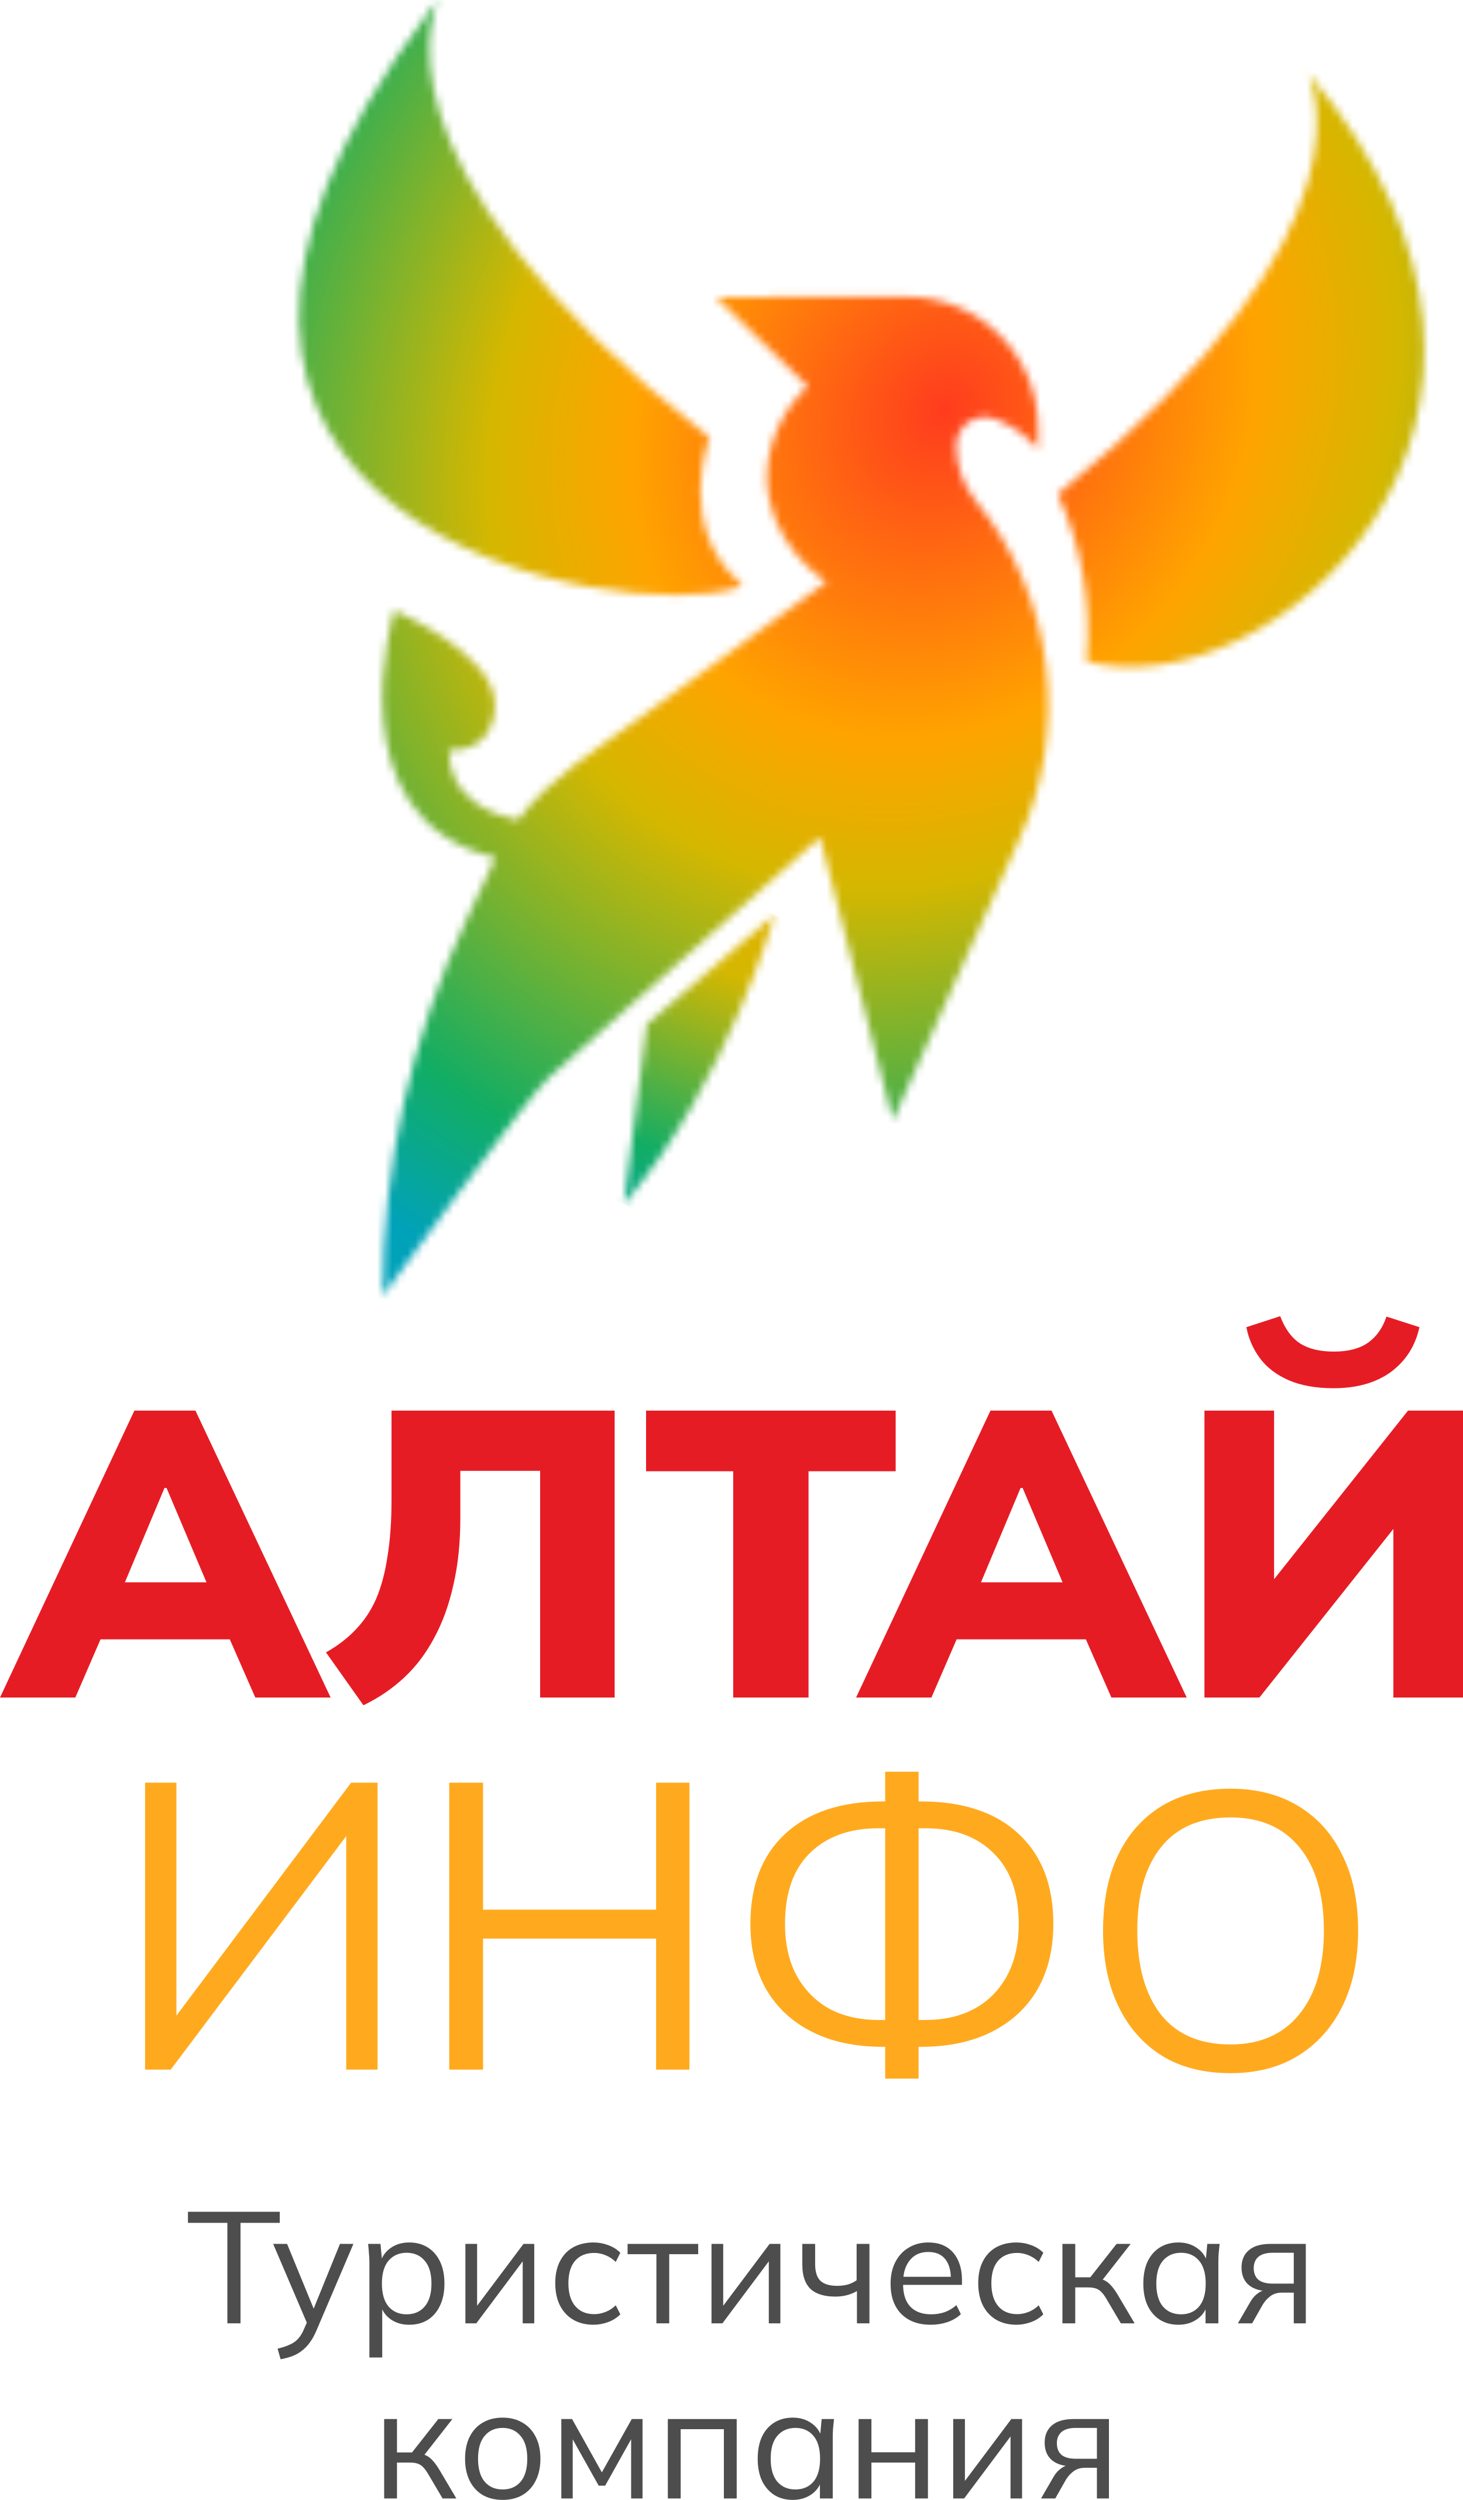
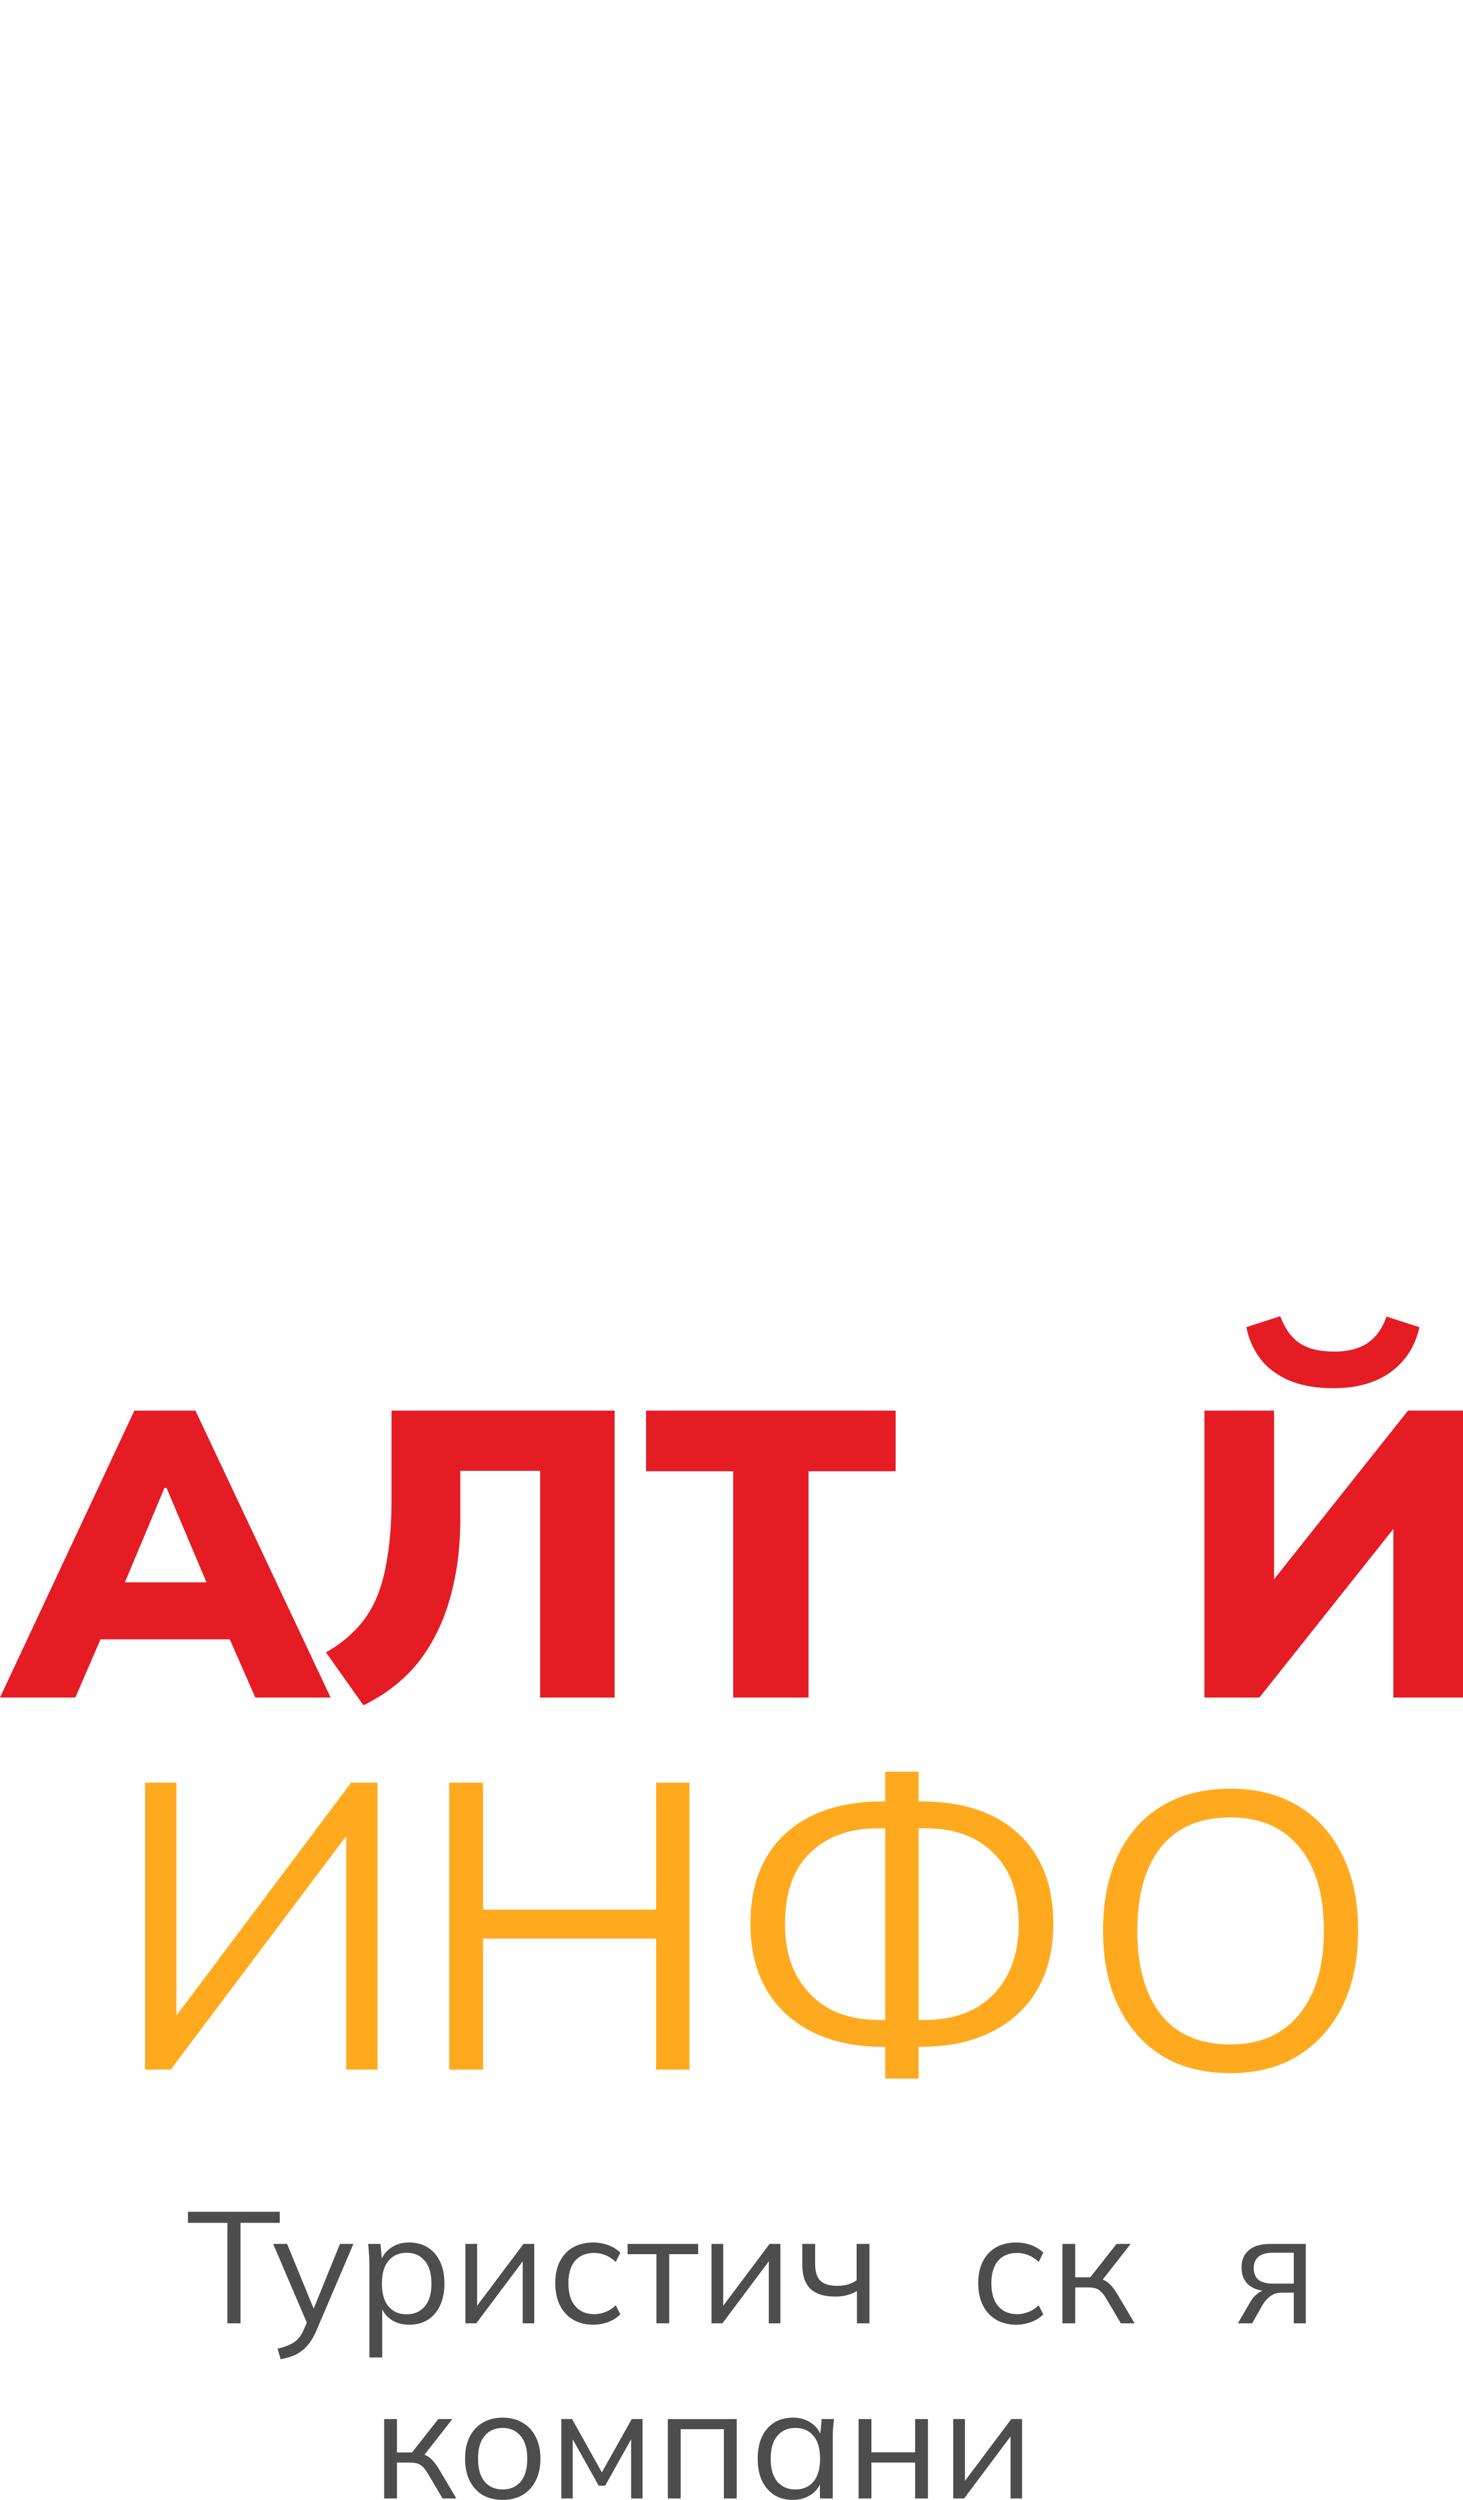
<svg xmlns="http://www.w3.org/2000/svg" width="192" height="328" viewBox="0 0 192 328" fill="none">
  <mask id="mask0_1128_39174" style="mask-type:alpha" maskUnits="userSpaceOnUse" x="81" y="119" width="21" height="39">
-     <path d="M84.884 134.387L81.866 157.989C95.626 141.758 101.663 119.993 101.663 119.993L84.884 134.387Z" fill="black" />
+     <path d="M84.884 134.387L81.866 157.989L84.884 134.387Z" fill="black" />
  </mask>
  <g mask="url(#mask0_1128_39174)">
    <path d="M86.188 111.84L66.144 149.71L97.344 166.151L117.388 128.282L86.188 111.84Z" fill="url(#paint0_radial_1128_39174)" />
  </g>
  <mask id="mask1_1128_39174" style="mask-type:alpha" maskUnits="userSpaceOnUse" x="39" y="0" width="148" height="171">
-     <path d="M119.037 38.94C123.596 38.94 127.969 40.747 131.194 43.964C134.418 47.181 136.23 51.545 136.23 56.095V58.933C135.48 58.031 134.61 57.235 133.646 56.566C132.748 55.937 131.776 55.42 130.752 55.026C130.179 54.778 129.553 54.675 128.93 54.727C128.307 54.78 127.707 54.987 127.184 55.328C126.661 55.67 126.231 56.136 125.933 56.685C125.635 57.233 125.479 57.847 125.478 58.471C125.479 61.107 126.385 63.664 128.043 65.716C133.092 71.915 136.287 79.41 137.264 87.338C138.241 95.266 136.961 103.309 133.569 110.544L117.175 146.953L107.629 109.842L72.076 141.334C69.269 143.807 50.224 170.007 50.224 170.007C50.209 152.882 53.993 135.966 61.304 120.474L64.062 114.633C64.39 113.892 64.709 113.2 65.027 112.526C43.523 107.475 51.739 80.101 51.739 80.101C51.801 80.127 64.94 85.765 64.94 92.397C64.94 99.046 58.903 98.431 58.903 98.431C58.903 104.858 64.689 106.936 67.977 107.6C72.124 102.058 77.678 98.786 84.371 93.908L108.478 76.358C108.054 76.089 100.435 71.076 100.657 62.185C100.849 57.799 102.778 53.666 106.019 50.696L93.946 38.977L119.037 38.94ZM171.686 9.593C171.732 9.593 171.734 9.637 171.734 9.641C210.19 55.873 166.209 93.302 142.583 86.769C143.269 79.256 141.968 71.696 138.813 64.841C182.708 29.327 171.464 9.593 171.686 9.593ZM57.503 0C57.675 0.003 46.07 20.574 93.105 57.413C93.084 57.468 88.623 69.208 97.213 76.57C97.396 76.724 97.281 76.916 97.059 77.003C81.684 82.511 5.972 68.564 56.244 1.62L57.456 0.048C57.503 6.63111e-05 57.503 0 57.503 0Z" fill="black" />
-   </mask>
+     </mask>
  <g mask="url(#mask1_1128_39174)">
    <path d="M73.681 -43.052L-21.08 135.98L118.263 209.41L213.024 30.377L73.681 -43.052Z" fill="url(#paint1_radial_1128_39174)" />
  </g>
  <path d="M0 222.725L17.634 185.079H25.649L43.39 222.725H33.504L28.962 212.365L32.756 215.089H10.634L14.374 212.365L9.886 222.725H0ZM21.588 195.224L15.336 210.123L13.84 207.613H29.497L28.161 210.123L21.855 195.224H21.588Z" fill="#E61C24" />
  <path d="M47.694 223.739L42.778 216.798C44.31 215.943 45.61 214.946 46.679 213.807C47.783 212.668 48.674 211.333 49.351 209.802C50.028 208.236 50.526 206.385 50.847 204.249C51.203 202.113 51.382 199.621 51.382 196.773V185.079H80.664V222.725H70.886V192.982H60.412V199.176C60.412 202.415 60.109 205.335 59.504 207.933C58.934 210.532 58.097 212.846 56.992 214.875C55.923 216.904 54.605 218.649 53.038 220.108C51.471 221.568 49.689 222.778 47.694 223.739Z" fill="#E61C24" />
  <path d="M96.224 222.725V193.035H84.788V185.079H117.545V193.035H106.109V222.725H96.224Z" fill="#E61C24" />
-   <path d="M112.351 222.725L129.985 185.079H138L155.741 222.725H145.855L141.313 212.365L145.107 215.089H122.985L126.725 212.365L122.237 222.725H112.351ZM133.939 195.224L127.687 210.123L126.191 207.613H141.848L140.512 210.123L134.206 195.224H133.939Z" fill="#E61C24" />
  <path d="M158.068 222.725V185.079H167.206V208.948H165.816L184.786 185.079H192V222.725H182.862V198.855H184.252L165.282 222.725H158.068ZM175.007 182.142C172.692 182.142 170.715 181.786 169.076 181.074C167.473 180.362 166.226 179.4 165.336 178.19C164.445 176.98 163.857 175.627 163.572 174.132L168.007 172.69C168.649 174.363 169.521 175.556 170.626 176.268C171.73 176.98 173.208 177.336 175.061 177.336C176.949 177.336 178.445 176.944 179.549 176.161C180.654 175.378 181.455 174.239 181.954 172.743L186.282 174.132C185.748 176.588 184.501 178.546 182.542 180.006C180.583 181.43 178.071 182.142 175.007 182.142Z" fill="#E61C24" />
  <path d="M29.839 304.833V291.65H24.666V290.197H36.715V291.65H31.563V304.833H29.839Z" fill="#4D4D4D" />
  <path d="M36.825 309.546L36.43 308.155C37.081 308.003 37.621 307.823 38.05 307.615C38.493 307.421 38.861 307.158 39.151 306.826C39.442 306.494 39.692 306.079 39.899 305.58L40.44 304.356L40.398 305.061L35.848 294.411H37.676L41.437 303.567H40.897L44.615 294.411H46.381L41.561 305.705C41.284 306.369 40.98 306.923 40.647 307.366C40.315 307.823 39.955 308.189 39.567 308.466C39.193 308.757 38.778 308.985 38.32 309.151C37.863 309.317 37.365 309.449 36.825 309.546Z" fill="#4D4D4D" />
  <path d="M48.48 309.317V296.819C48.48 296.432 48.459 296.037 48.417 295.636C48.39 295.221 48.355 294.813 48.313 294.411H49.934L50.163 296.882H49.913C50.135 296.065 50.585 295.422 51.264 294.951C51.942 294.467 52.752 294.224 53.694 294.224C54.636 294.224 55.446 294.439 56.125 294.868C56.818 295.297 57.358 295.913 57.745 296.716C58.133 297.518 58.327 298.487 58.327 299.622C58.327 300.743 58.133 301.705 57.745 302.508C57.371 303.311 56.838 303.933 56.146 304.376C55.453 304.805 54.636 305.02 53.694 305.02C52.766 305.02 51.963 304.785 51.284 304.314C50.606 303.844 50.156 303.2 49.934 302.383H50.163V309.317H48.48ZM53.362 303.65C54.359 303.65 55.148 303.311 55.73 302.632C56.326 301.94 56.624 300.937 56.624 299.622C56.624 298.293 56.326 297.29 55.73 296.612C55.148 295.92 54.359 295.574 53.362 295.574C52.379 295.574 51.589 295.92 50.993 296.612C50.412 297.29 50.121 298.293 50.121 299.622C50.121 300.937 50.412 301.94 50.993 302.632C51.589 303.311 52.379 303.65 53.362 303.65Z" fill="#4D4D4D" />
  <path d="M61.077 304.833V294.411H62.614V303.276H62.053L68.701 294.411H70.114V304.833H68.597V295.948H69.158L62.51 304.833H61.077Z" fill="#4D4D4D" />
  <path d="M77.899 305.02C76.874 305.02 75.981 304.799 75.219 304.356C74.471 303.913 73.889 303.283 73.474 302.466C73.072 301.65 72.871 300.681 72.871 299.56C72.871 298.425 73.079 297.463 73.495 296.674C73.91 295.871 74.492 295.262 75.24 294.847C76.001 294.432 76.888 294.224 77.899 294.224C78.564 294.224 79.208 294.342 79.831 294.577C80.468 294.813 80.994 295.145 81.41 295.574L80.807 296.778C80.392 296.377 79.935 296.079 79.436 295.885C78.951 295.691 78.474 295.595 78.003 295.595C76.922 295.595 76.085 295.934 75.489 296.612C74.893 297.29 74.596 298.28 74.596 299.581C74.596 300.868 74.893 301.864 75.489 302.57C76.085 303.276 76.922 303.629 78.003 303.629C78.46 303.629 78.931 303.539 79.415 303.359C79.914 303.179 80.378 302.882 80.807 302.466L81.41 303.65C80.981 304.093 80.447 304.432 79.81 304.667C79.173 304.902 78.536 305.02 77.899 305.02Z" fill="#4D4D4D" />
  <path d="M86.144 304.833V295.761H82.363V294.411H91.629V295.761H87.827V304.833H86.144Z" fill="#4D4D4D" />
  <path d="M93.375 304.833V294.411H94.913V303.276H94.352L101 294.411H102.413V304.833H100.896V295.948H101.457L94.809 304.833H93.375Z" fill="#4D4D4D" />
  <path d="M112.462 304.833V300.598C112.06 300.833 111.624 301.013 111.153 301.138C110.682 301.262 110.177 301.325 109.637 301.325C108.169 301.325 107.074 300.985 106.354 300.307C105.648 299.615 105.295 298.57 105.295 297.172V294.411H106.977V297.048C106.977 298.058 107.206 298.792 107.663 299.248C108.134 299.691 108.868 299.913 109.865 299.913C110.378 299.913 110.835 299.857 111.236 299.747C111.638 299.636 112.033 299.449 112.42 299.186V294.411H114.103V304.833H112.462Z" fill="#4D4D4D" />
-   <path d="M122.153 305.02C120.519 305.02 119.231 304.549 118.289 303.608C117.347 302.653 116.876 301.331 116.876 299.643C116.876 298.55 117.084 297.601 117.499 296.799C117.915 295.982 118.497 295.352 119.245 294.909C119.993 294.453 120.851 294.224 121.821 294.224C122.776 294.224 123.58 294.425 124.231 294.826C124.882 295.228 125.38 295.802 125.726 296.55C126.073 297.283 126.246 298.155 126.246 299.165V299.788H118.164V298.729H125.145L124.792 298.999C124.792 297.892 124.542 297.027 124.044 296.404C123.545 295.781 122.804 295.47 121.821 295.47C120.782 295.47 119.972 295.837 119.39 296.57C118.808 297.29 118.517 298.266 118.517 299.498V299.684C118.517 300.985 118.836 301.975 119.473 302.653C120.124 303.318 121.031 303.65 122.195 303.65C122.818 303.65 123.4 303.56 123.94 303.38C124.494 303.186 125.02 302.875 125.519 302.446L126.1 303.629C125.643 304.072 125.062 304.418 124.355 304.667C123.663 304.902 122.929 305.02 122.153 305.02Z" fill="#4D4D4D" />
  <path d="M133.407 305.02C132.382 305.02 131.489 304.799 130.727 304.356C129.979 303.913 129.398 303.283 128.982 302.466C128.58 301.65 128.38 300.681 128.38 299.56C128.38 298.425 128.587 297.463 129.003 296.674C129.418 295.871 130 295.262 130.748 294.847C131.51 294.432 132.396 294.224 133.407 294.224C134.072 294.224 134.716 294.342 135.339 294.577C135.976 294.813 136.503 295.145 136.918 295.574L136.316 296.778C135.9 296.377 135.443 296.079 134.945 295.885C134.46 295.691 133.982 295.595 133.511 295.595C132.431 295.595 131.593 295.934 130.997 296.612C130.402 297.29 130.104 298.28 130.104 299.581C130.104 300.868 130.402 301.864 130.997 302.57C131.593 303.276 132.431 303.629 133.511 303.629C133.968 303.629 134.439 303.539 134.924 303.359C135.422 303.179 135.886 302.882 136.316 302.466L136.918 303.65C136.489 304.093 135.956 304.432 135.318 304.667C134.681 304.902 134.044 305.02 133.407 305.02Z" fill="#4D4D4D" />
  <path d="M139.43 304.833V294.411H141.112V298.792H143.086L146.535 294.411H148.384L144.436 299.456L143.979 298.937C144.381 298.979 144.727 299.075 145.018 299.228C145.309 299.38 145.586 299.608 145.849 299.913C146.126 300.217 146.424 300.639 146.742 301.179L148.903 304.833H147.096L145.184 301.594C144.949 301.193 144.72 300.889 144.499 300.681C144.291 300.473 144.049 300.328 143.771 300.245C143.508 300.162 143.176 300.12 142.774 300.12H141.112V304.833H139.43Z" fill="#4D4D4D" />
-   <path d="M154.659 305.02C153.731 305.02 152.921 304.805 152.229 304.376C151.536 303.933 150.996 303.311 150.608 302.508C150.234 301.705 150.047 300.743 150.047 299.622C150.047 298.487 150.234 297.518 150.608 296.716C150.996 295.913 151.536 295.297 152.229 294.868C152.921 294.439 153.731 294.224 154.659 294.224C155.601 294.224 156.411 294.467 157.09 294.951C157.783 295.422 158.24 296.065 158.461 296.882H158.212L158.44 294.411H160.061C160.019 294.813 159.978 295.221 159.936 295.636C159.909 296.037 159.895 296.432 159.895 296.819V304.833H158.212V302.383H158.44C158.219 303.2 157.762 303.844 157.069 304.314C156.377 304.785 155.574 305.02 154.659 305.02ZM154.992 303.65C155.989 303.65 156.778 303.311 157.36 302.632C157.942 301.94 158.233 300.937 158.233 299.622C158.233 298.293 157.942 297.29 157.36 296.612C156.778 295.92 155.989 295.574 154.992 295.574C154.008 295.574 153.219 295.92 152.623 296.612C152.042 297.29 151.751 298.293 151.751 299.622C151.751 300.937 152.042 301.94 152.623 302.632C153.219 303.311 154.008 303.65 154.992 303.65Z" fill="#4D4D4D" />
  <path d="M162.457 304.833L164.119 301.968C164.383 301.511 164.715 301.145 165.117 300.868C165.518 300.577 165.941 300.432 166.384 300.432H166.675L166.654 300.619C165.477 300.619 164.563 300.356 163.912 299.83C163.261 299.29 162.935 298.515 162.935 297.505C162.935 296.536 163.254 295.781 163.891 295.242C164.528 294.688 165.477 294.411 166.737 294.411H171.37V304.833H169.791V300.806H168.233C167.651 300.806 167.159 300.951 166.758 301.241C166.356 301.532 166.017 301.899 165.74 302.342L164.327 304.833H162.457ZM167.028 299.622H169.791V295.574H167.028C166.183 295.574 165.553 295.754 165.137 296.114C164.736 296.473 164.535 296.965 164.535 297.588C164.535 298.238 164.736 298.743 165.137 299.103C165.553 299.449 166.183 299.622 167.028 299.622Z" fill="#4D4D4D" />
  <path d="M50.416 327.813V317.391H52.099V321.772H54.072L57.521 317.391H59.37L55.423 322.436L54.966 321.917C55.367 321.959 55.714 322.056 56.005 322.208C56.295 322.36 56.572 322.589 56.836 322.893C57.112 323.198 57.41 323.62 57.729 324.159L59.889 327.813H58.082L56.171 324.575C55.935 324.173 55.707 323.869 55.485 323.661C55.277 323.454 55.035 323.308 54.758 323.225C54.495 323.142 54.163 323.101 53.761 323.101H52.099V327.813H50.416Z" fill="#4D4D4D" />
  <path d="M65.957 328C64.96 328 64.088 327.786 63.34 327.357C62.606 326.914 62.038 326.291 61.636 325.488C61.235 324.672 61.034 323.71 61.034 322.602C61.034 321.481 61.235 320.519 61.636 319.717C62.038 318.914 62.606 318.298 63.34 317.869C64.088 317.426 64.96 317.205 65.957 317.205C66.969 317.205 67.841 317.426 68.575 317.869C69.323 318.298 69.898 318.914 70.299 319.717C70.715 320.519 70.923 321.481 70.923 322.602C70.923 323.71 70.715 324.672 70.299 325.488C69.898 326.291 69.323 326.914 68.575 327.357C67.841 327.786 66.969 328 65.957 328ZM65.957 326.63C66.955 326.63 67.744 326.291 68.326 325.613C68.908 324.921 69.198 323.917 69.198 322.602C69.198 321.274 68.901 320.27 68.305 319.592C67.723 318.9 66.941 318.554 65.957 318.554C64.974 318.554 64.192 318.9 63.61 319.592C63.028 320.27 62.737 321.274 62.737 322.602C62.737 323.917 63.028 324.921 63.61 325.613C64.192 326.291 64.974 326.63 65.957 326.63Z" fill="#4D4D4D" />
  <path d="M73.666 327.813V317.391H75.079L78.985 324.388L82.911 317.391H84.324V327.813H82.828V319.26H83.264L79.421 326.132H78.569L74.705 319.239H75.162V327.813H73.666Z" fill="#4D4D4D" />
  <path d="M87.645 327.813V317.391H96.682V327.813H94.999V318.72H89.328V327.813H87.645Z" fill="#4D4D4D" />
  <path d="M104.051 328C103.123 328 102.313 327.786 101.621 327.357C100.928 326.914 100.388 326.291 100 325.488C99.626 324.685 99.439 323.723 99.439 322.602C99.439 321.467 99.626 320.499 100 319.696C100.388 318.893 100.928 318.277 101.621 317.848C102.313 317.419 103.123 317.205 104.051 317.205C104.993 317.205 105.803 317.447 106.482 317.931C107.175 318.402 107.632 319.045 107.853 319.862H107.604L107.832 317.391H109.453C109.411 317.793 109.37 318.201 109.328 318.616C109.301 319.018 109.287 319.412 109.287 319.8V327.813H107.604V325.364H107.832C107.611 326.18 107.154 326.824 106.461 327.294C105.769 327.765 104.965 328 104.051 328ZM104.384 326.63C105.381 326.63 106.17 326.291 106.752 325.613C107.334 324.921 107.625 323.917 107.625 322.602C107.625 321.274 107.334 320.27 106.752 319.592C106.17 318.9 105.381 318.554 104.384 318.554C103.4 318.554 102.611 318.9 102.015 319.592C101.434 320.27 101.143 321.274 101.143 322.602C101.143 323.917 101.434 324.921 102.015 325.613C102.611 326.291 103.4 326.63 104.384 326.63Z" fill="#4D4D4D" />
  <path d="M112.68 327.813V317.391H114.363V321.751H120.097V317.391H121.78V327.813H120.097V323.101H114.363V327.813H112.68Z" fill="#4D4D4D" />
  <path d="M125.097 327.813V317.391H126.634V326.256H126.073L132.721 317.391H134.134V327.813H132.617V318.928H133.178L126.53 327.813H125.097Z" fill="#4D4D4D" />
-   <path d="M136.621 327.813L138.283 324.948C138.546 324.492 138.879 324.125 139.28 323.848C139.682 323.557 140.104 323.412 140.548 323.412H140.838L140.818 323.599C139.64 323.599 138.726 323.336 138.075 322.81C137.424 322.27 137.099 321.495 137.099 320.485C137.099 319.516 137.418 318.762 138.055 318.222C138.692 317.668 139.64 317.391 140.901 317.391H145.534V327.813H143.955V323.786H142.397C141.815 323.786 141.323 323.931 140.922 324.222C140.52 324.512 140.181 324.879 139.904 325.322L138.491 327.813H136.621ZM141.192 322.602H143.955V318.554H141.192C140.347 318.554 139.717 318.734 139.301 319.094C138.899 319.454 138.699 319.945 138.699 320.568C138.699 321.218 138.899 321.724 139.301 322.083C139.717 322.429 140.347 322.602 141.192 322.602Z" fill="#4D4D4D" />
  <path d="M19.038 271.545V233.899H23.153V266.098H21.924L46.077 233.899H49.55V271.545H45.435V239.346H46.611L22.404 271.545H19.038Z" fill="#FFAA1E" />
  <path d="M58.958 271.545V233.899H63.394V250.559H86.104V233.899H90.486V271.545H86.104V254.351H63.394V271.545H58.958Z" fill="#FFAA1E" />
  <path d="M116.168 272.72V267.54L117.344 268.555H115.901C112.267 268.555 109.15 267.896 106.55 266.579C103.949 265.262 101.954 263.411 100.565 261.026C99.176 258.605 98.481 255.739 98.481 252.428C98.481 247.373 99.995 243.439 103.023 240.627C106.087 237.779 110.379 236.355 115.901 236.355H117.344L116.168 237.316V232.457H120.55V237.316L119.374 236.355H120.817C126.374 236.355 130.667 237.779 133.695 240.627C136.723 243.439 138.237 247.373 138.237 252.428C138.237 255.739 137.543 258.605 136.153 261.026C134.764 263.411 132.769 265.262 130.168 266.579C127.568 267.896 124.451 268.555 120.817 268.555H119.374L120.55 267.54V272.72H116.168ZM116.168 265.938V238.918L117.237 239.88H115.26C111.484 239.88 108.491 240.965 106.283 243.137C104.109 245.273 103.023 248.37 103.023 252.428C103.023 255.027 103.522 257.27 104.519 259.157C105.552 261.043 106.977 262.503 108.794 263.535C110.646 264.532 112.802 265.03 115.26 265.03H117.237L116.168 265.938ZM120.55 265.938L119.481 265.03H121.458C123.916 265.03 126.072 264.532 127.924 263.535C129.776 262.503 131.201 261.043 132.199 259.157C133.196 257.27 133.695 255.027 133.695 252.428C133.695 248.37 132.591 245.273 130.382 243.137C128.209 240.965 125.234 239.88 121.458 239.88H119.481L120.55 238.918V265.938Z" fill="#FFAA1E" />
  <path d="M144.762 253.322C144.762 249.468 145.416 246.164 146.725 243.411C148.068 240.623 149.979 238.472 152.459 236.958C154.973 235.444 157.986 234.686 161.499 234.686C164.909 234.686 167.87 235.444 170.384 236.958C172.898 238.472 174.827 240.623 176.17 243.411C177.548 246.164 178.236 249.451 178.236 253.271C178.236 257.125 177.548 260.446 176.17 263.234C174.793 266.022 172.847 268.19 170.333 269.738C167.853 271.253 164.909 272.01 161.499 272.01C157.986 272.01 154.99 271.253 152.511 269.738C150.031 268.19 148.12 266.022 146.776 263.234C145.433 260.446 144.762 257.142 144.762 253.322ZM149.256 253.322C149.256 258.003 150.289 261.668 152.356 264.318C154.422 266.934 157.47 268.241 161.499 268.241C165.356 268.241 168.352 266.934 170.488 264.318C172.657 261.668 173.742 258.003 173.742 253.322C173.742 248.607 172.675 244.959 170.539 242.378C168.404 239.763 165.391 238.455 161.499 238.455C157.47 238.455 154.422 239.763 152.356 242.378C150.289 244.959 149.256 248.607 149.256 253.322Z" fill="#FFAA1E" />
  <defs>
    <radialGradient id="paint0_radial_1128_39174" cx="0" cy="0" r="1" gradientUnits="userSpaceOnUse" gradientTransform="translate(125.115 50.679) rotate(117.892) scale(126.548 126.706)">
      <stop stop-color="#FF3C1E" />
      <stop offset="0.35" stop-color="#FFA300" />
      <stop offset="0.65" stop-color="#D5B700" />
      <stop offset="0.85" stop-color="#12AD64" />
      <stop offset="1" stop-color="#00A2B9" />
    </radialGradient>
    <radialGradient id="paint1_radial_1128_39174" cx="0" cy="0" r="1" gradientUnits="userSpaceOnUse" gradientTransform="translate(123.994 53.689) rotate(123.333) scale(128.982 110.494)">
      <stop stop-color="#FF3C1E" />
      <stop offset="0.35" stop-color="#FFA300" />
      <stop offset="0.51" stop-color="#D5B700" />
      <stop offset="0.85" stop-color="#12AD64" />
      <stop offset="1" stop-color="#00A2B9" />
    </radialGradient>
  </defs>
</svg>